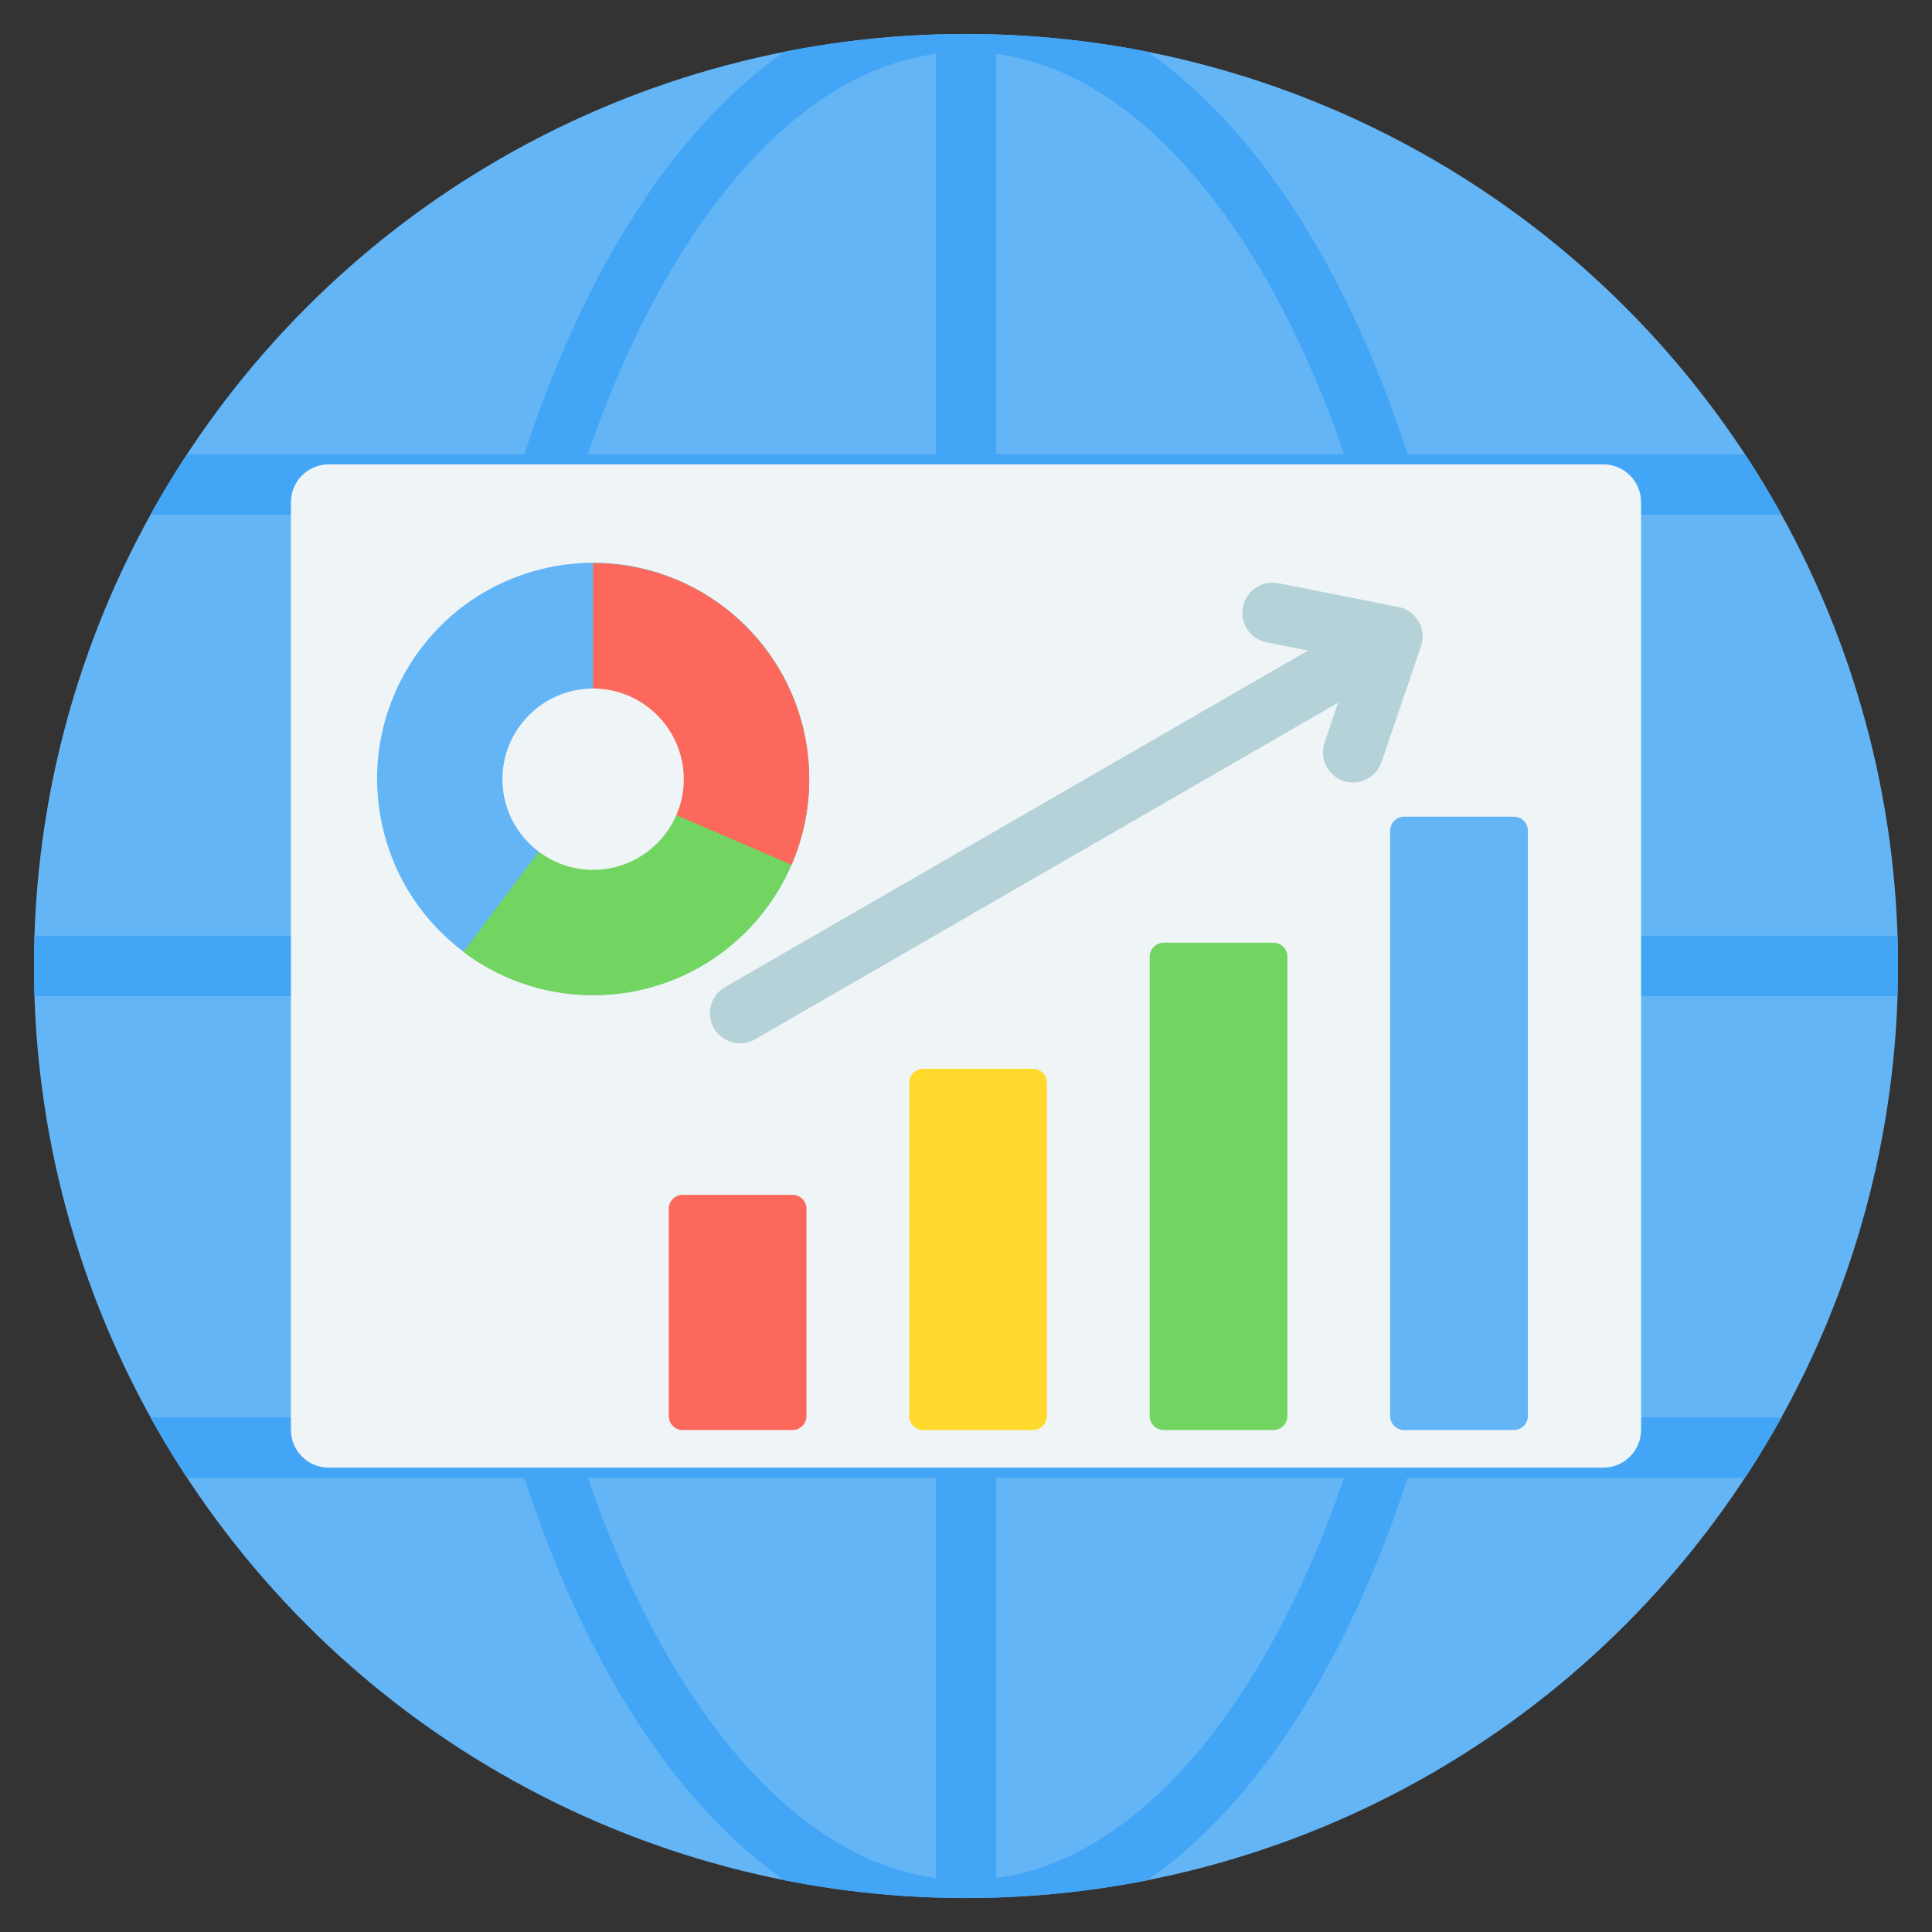
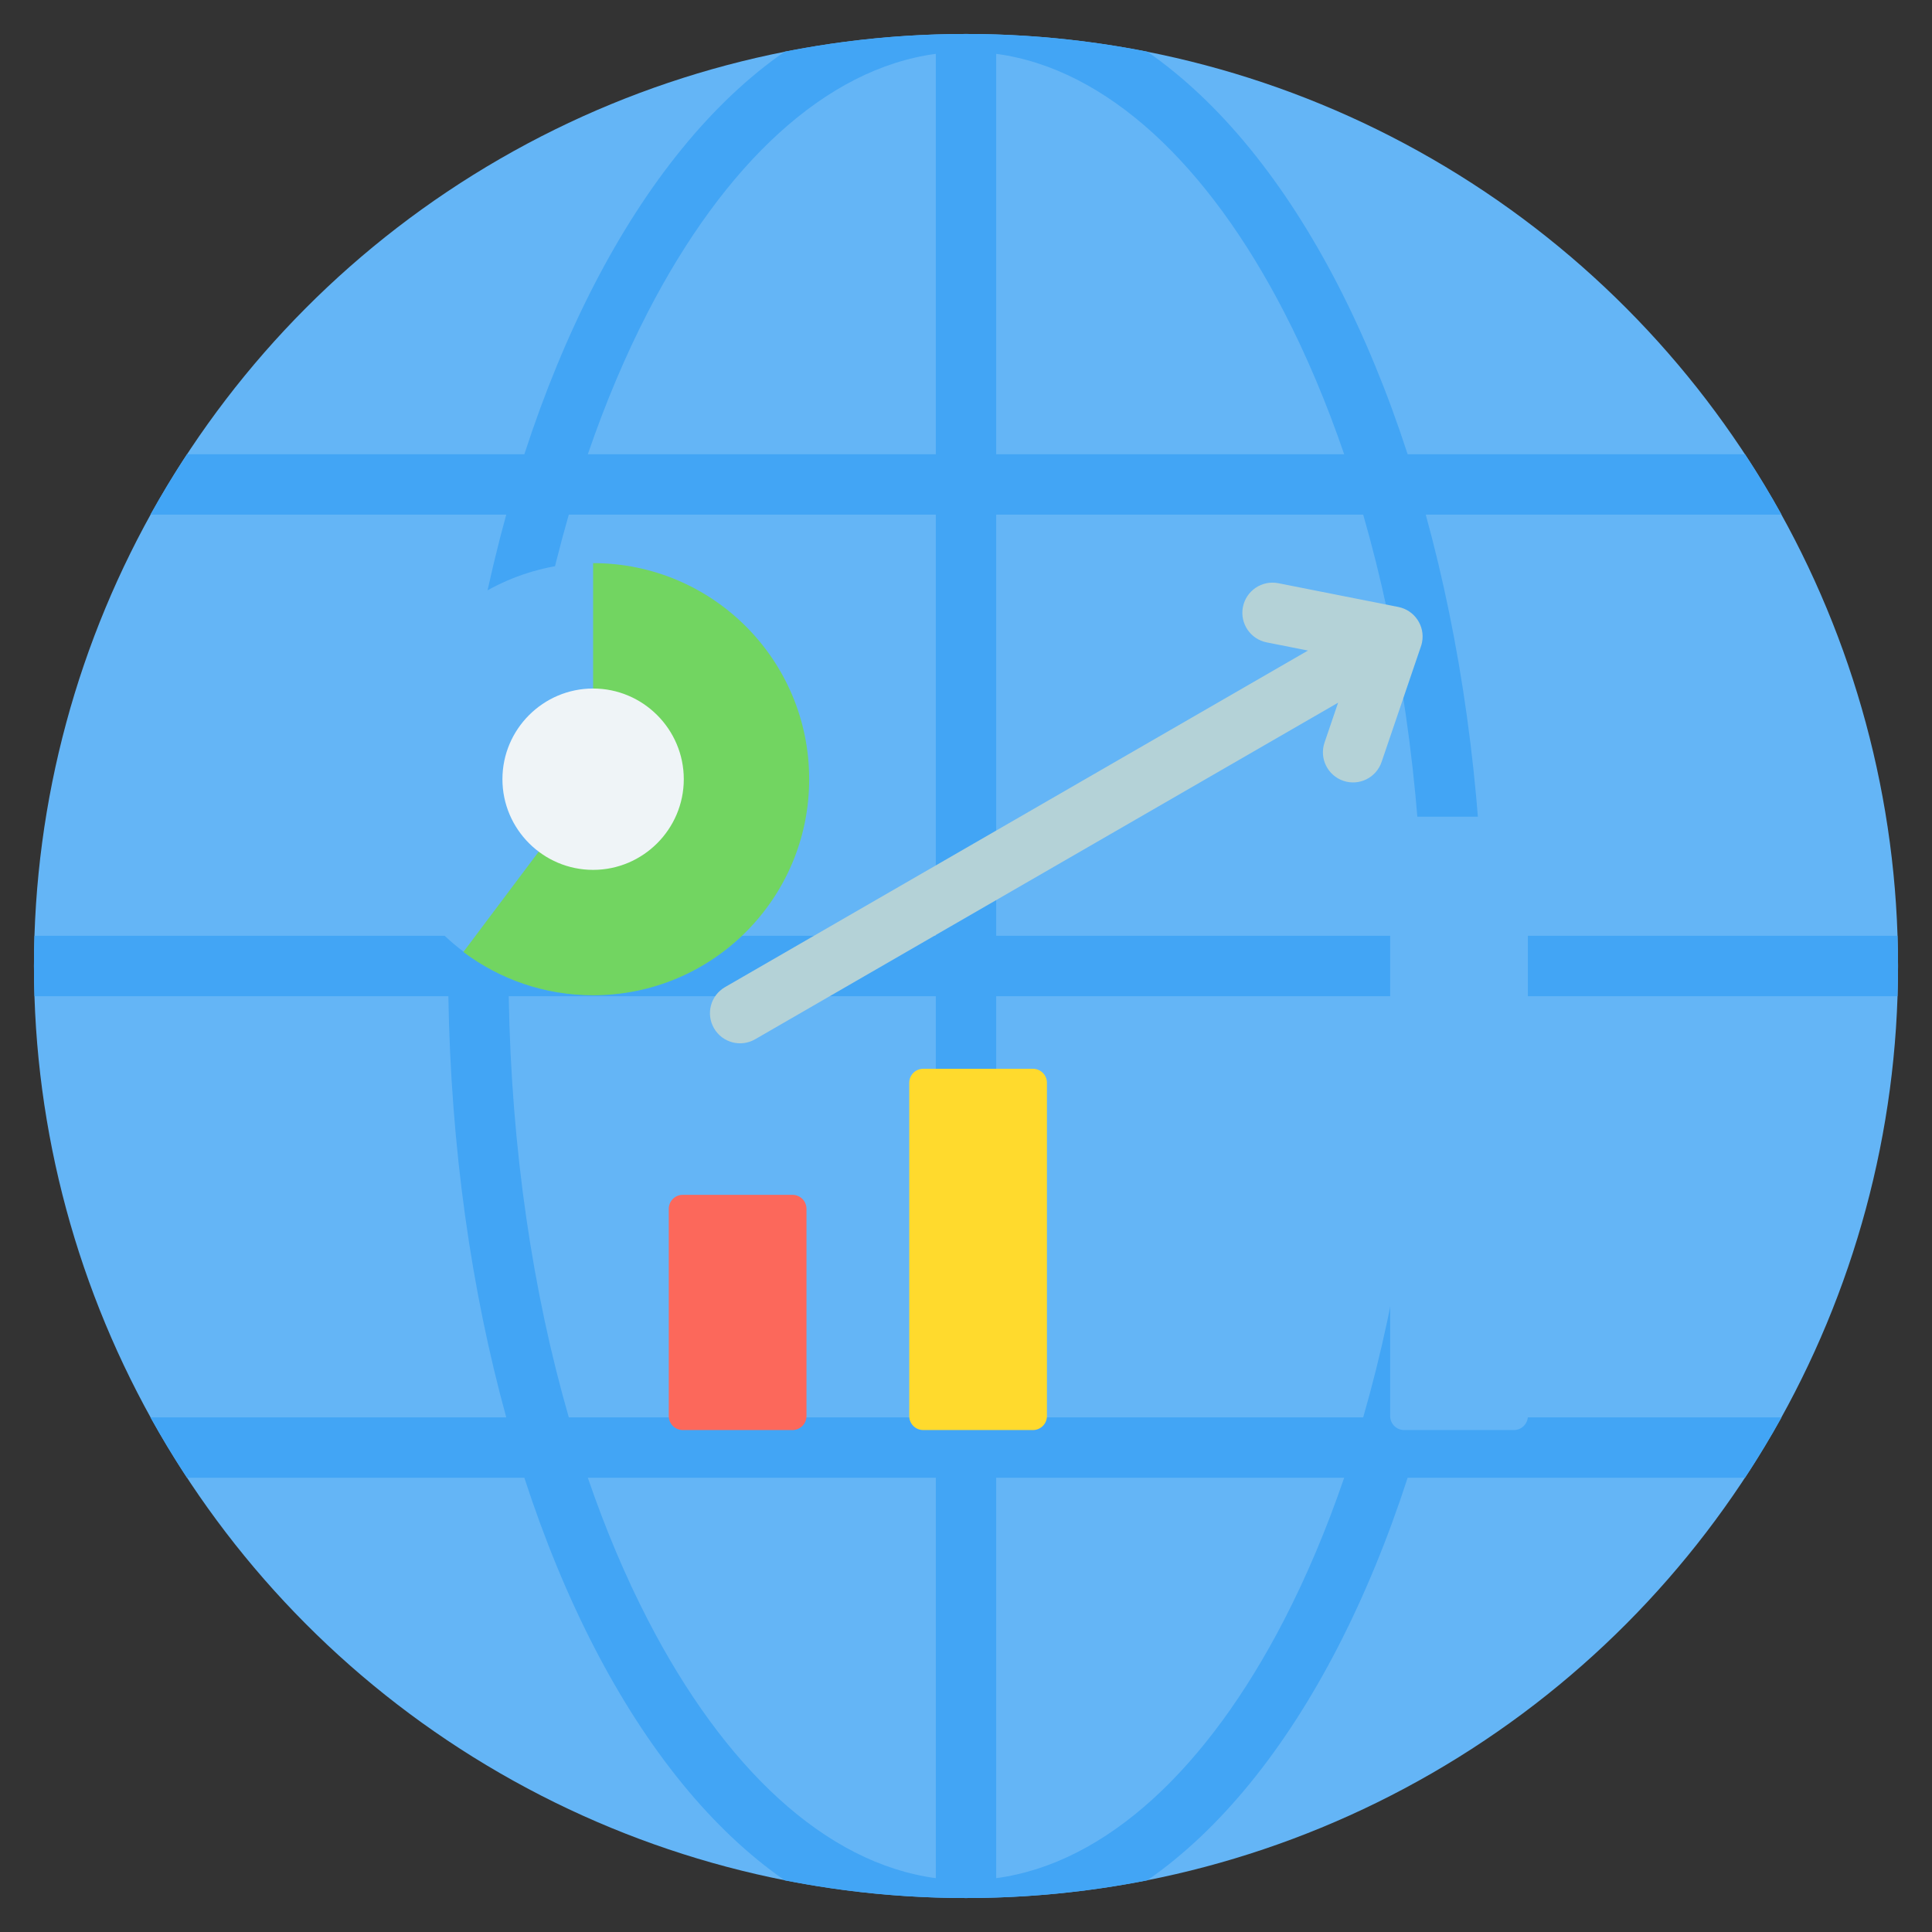
<svg xmlns="http://www.w3.org/2000/svg" id="Layer_1" enable-background="new 0 0 512 512" viewBox="0 0 512 512">
  <rect x="0" y="0" width="512" height="512" fill="#333333" stroke="none" />
  <g clip-rule="evenodd" fill-rule="evenodd">
    <g>
      <circle cx="256" cy="256" fill="#64b5f6" r="246.999" />
      <path d="m256 9c16.436 0 32.492 1.621 48.03 4.683 19.303 13.373 36.474 34.616 50.456 61.69 7.019 13.592 13.251 28.688 18.557 45.01h89.407c3.423 5.2 6.654 10.536 9.685 16h-94.297c9.224 33.519 14.7 71.422 15.343 111.617h109.675c.085 2.658.143 5.322.143 8s-.058 5.342-.143 8h-109.674c-.643 40.195-6.119 78.098-15.343 111.617h94.297c-3.03 5.464-6.263 10.799-9.685 16h-89.407c-5.306 16.322-11.538 31.418-18.557 45.01-13.982 27.074-31.153 48.318-50.456 61.69-15.538 3.063-31.595 4.683-48.031 4.683s-32.492-1.62-48.03-4.683c-19.303-13.373-36.474-34.616-50.456-61.69-7.019-13.592-13.251-28.688-18.557-45.01h-89.407c-3.423-5.2-6.654-10.536-9.685-16h94.298c-9.225-33.519-14.7-71.422-15.343-111.617h-109.677c-.084-2.658-.143-5.322-.143-8s.058-5.343.143-8h109.675c.644-40.195 6.119-78.098 15.343-111.617h-94.297c3.03-5.464 6.263-10.799 9.685-16h89.407c5.306-16.321 11.538-31.418 18.557-45.01 13.982-27.074 31.153-48.318 50.456-61.69 15.538-3.063 31.595-4.683 48.031-4.683zm-100.221 111.383h92.221v-106.117c-29.341 3.937-56.116 29.339-76.299 68.42-5.926 11.476-11.264 24.105-15.922 37.697zm108.221 0h92.221c-4.658-13.593-9.996-26.221-15.923-37.697-20.182-39.081-46.957-64.483-76.298-68.42zm97.26 16h-97.26v111.617h113.18c-.665-40.498-6.365-78.464-15.92-111.617zm-113.26 0h-97.26c-9.556 33.153-15.255 71.119-15.921 111.617h113.181zm-97.259 239.234h97.259v-111.617h-113.18c.666 40.498 6.365 78.464 15.921 111.617zm113.259 0h97.259c9.555-33.153 15.255-71.119 15.921-111.617h-113.18zm92.221 16h-92.221v106.117c29.341-3.937 56.116-29.339 76.298-68.42 5.927-11.476 11.266-24.104 15.923-37.697zm-108.221 0h-92.221c4.658 13.593 9.996 26.221 15.923 37.697 20.182 39.081 46.958 64.483 76.299 68.42v-106.117z" fill="#42a5f5" />
    </g>
-     <path d="m87.097 123.057h337.807c5.5 0 10 4.5 10 10v245.887c0 5.5-4.5 10-10 10h-337.807c-5.5 0-10-4.5-10-10v-245.887c0-5.5 4.5-10 10-10z" fill="#eff4f7" />
    <g>
      <path d="m180.931 316.644h29.096c2.037 0 3.698 1.662 3.698 3.698v54.938c0 2.036-1.662 3.698-3.698 3.698h-29.096c-2.036 0-3.698-1.661-3.698-3.698v-54.938c0-2.037 1.661-3.698 3.698-3.698z" fill="#fc685b" />
      <path d="m244.657 283.24h29.095c2.037 0 3.698 1.662 3.698 3.699v88.342c0 2.036-1.662 3.698-3.698 3.698h-29.095c-2.037 0-3.698-1.661-3.698-3.698v-88.342c0-2.038 1.661-3.699 3.698-3.699z" fill="#ffda2d" />
-       <path d="m308.383 249.834h29.096c2.037 0 3.698 1.661 3.698 3.698v121.748c0 2.036-1.662 3.698-3.698 3.698h-29.096c-2.036 0-3.698-1.661-3.698-3.698v-121.748c0-2.037 1.661-3.698 3.698-3.698z" fill="#72d561" />
      <path d="m372.109 216.429h29.095c2.037 0 3.698 1.661 3.698 3.698v155.153c0 2.036-1.662 3.698-3.698 3.698h-29.095c-2.037 0-3.698-1.661-3.698-3.698v-155.152c0-2.038 1.661-3.699 3.698-3.699z" fill="#64b5f6" />
      <path d="m354.611 186.221-154.485 89.192c-3.814 2.209-8.697.908-10.906-2.906s-.908-8.697 2.906-10.906l154.494-89.197-10.924-2.163c-4.332-.846-7.158-5.043-6.312-9.375.845-4.332 5.043-7.158 9.375-6.312l31.786 6.293c4.332.846 7.158 5.043 6.312 9.375-.094.48-.229.942-.401 1.383l-10.322 30.323c-1.415 4.177-5.949 6.415-10.125 5-4.177-1.415-6.415-5.949-5-10.125z" fill="#b4d2d7" />
    </g>
    <g>
      <ellipse cx="157.181" cy="206.495" fill="#64b5f6" rx="57.26" ry="57.26" transform="matrix(.973 -.23 .23 .973 -43.238 41.637)" />
      <path d="m157.18 149.236c31.624 0 57.26 25.636 57.26 57.26s-25.636 57.26-57.26 57.26c-12.903 0-24.808-4.269-34.383-11.47l34.383-45.789z" fill="#72d561" />
-       <path d="m214.441 206.495c0 8.06-1.666 15.73-4.671 22.686l-52.589-22.686v-57.26c31.623.001 57.26 25.637 57.26 57.26z" fill="#fc685b" />
      <path d="m157.181 230.525c13.235 0 24.03-10.794 24.03-24.03s-10.795-24.03-24.03-24.03c-13.236 0-24.03 10.794-24.03 24.03-.001 13.236 10.794 24.03 24.03 24.03z" fill="#eff4f7" />
    </g>
  </g>
</svg>